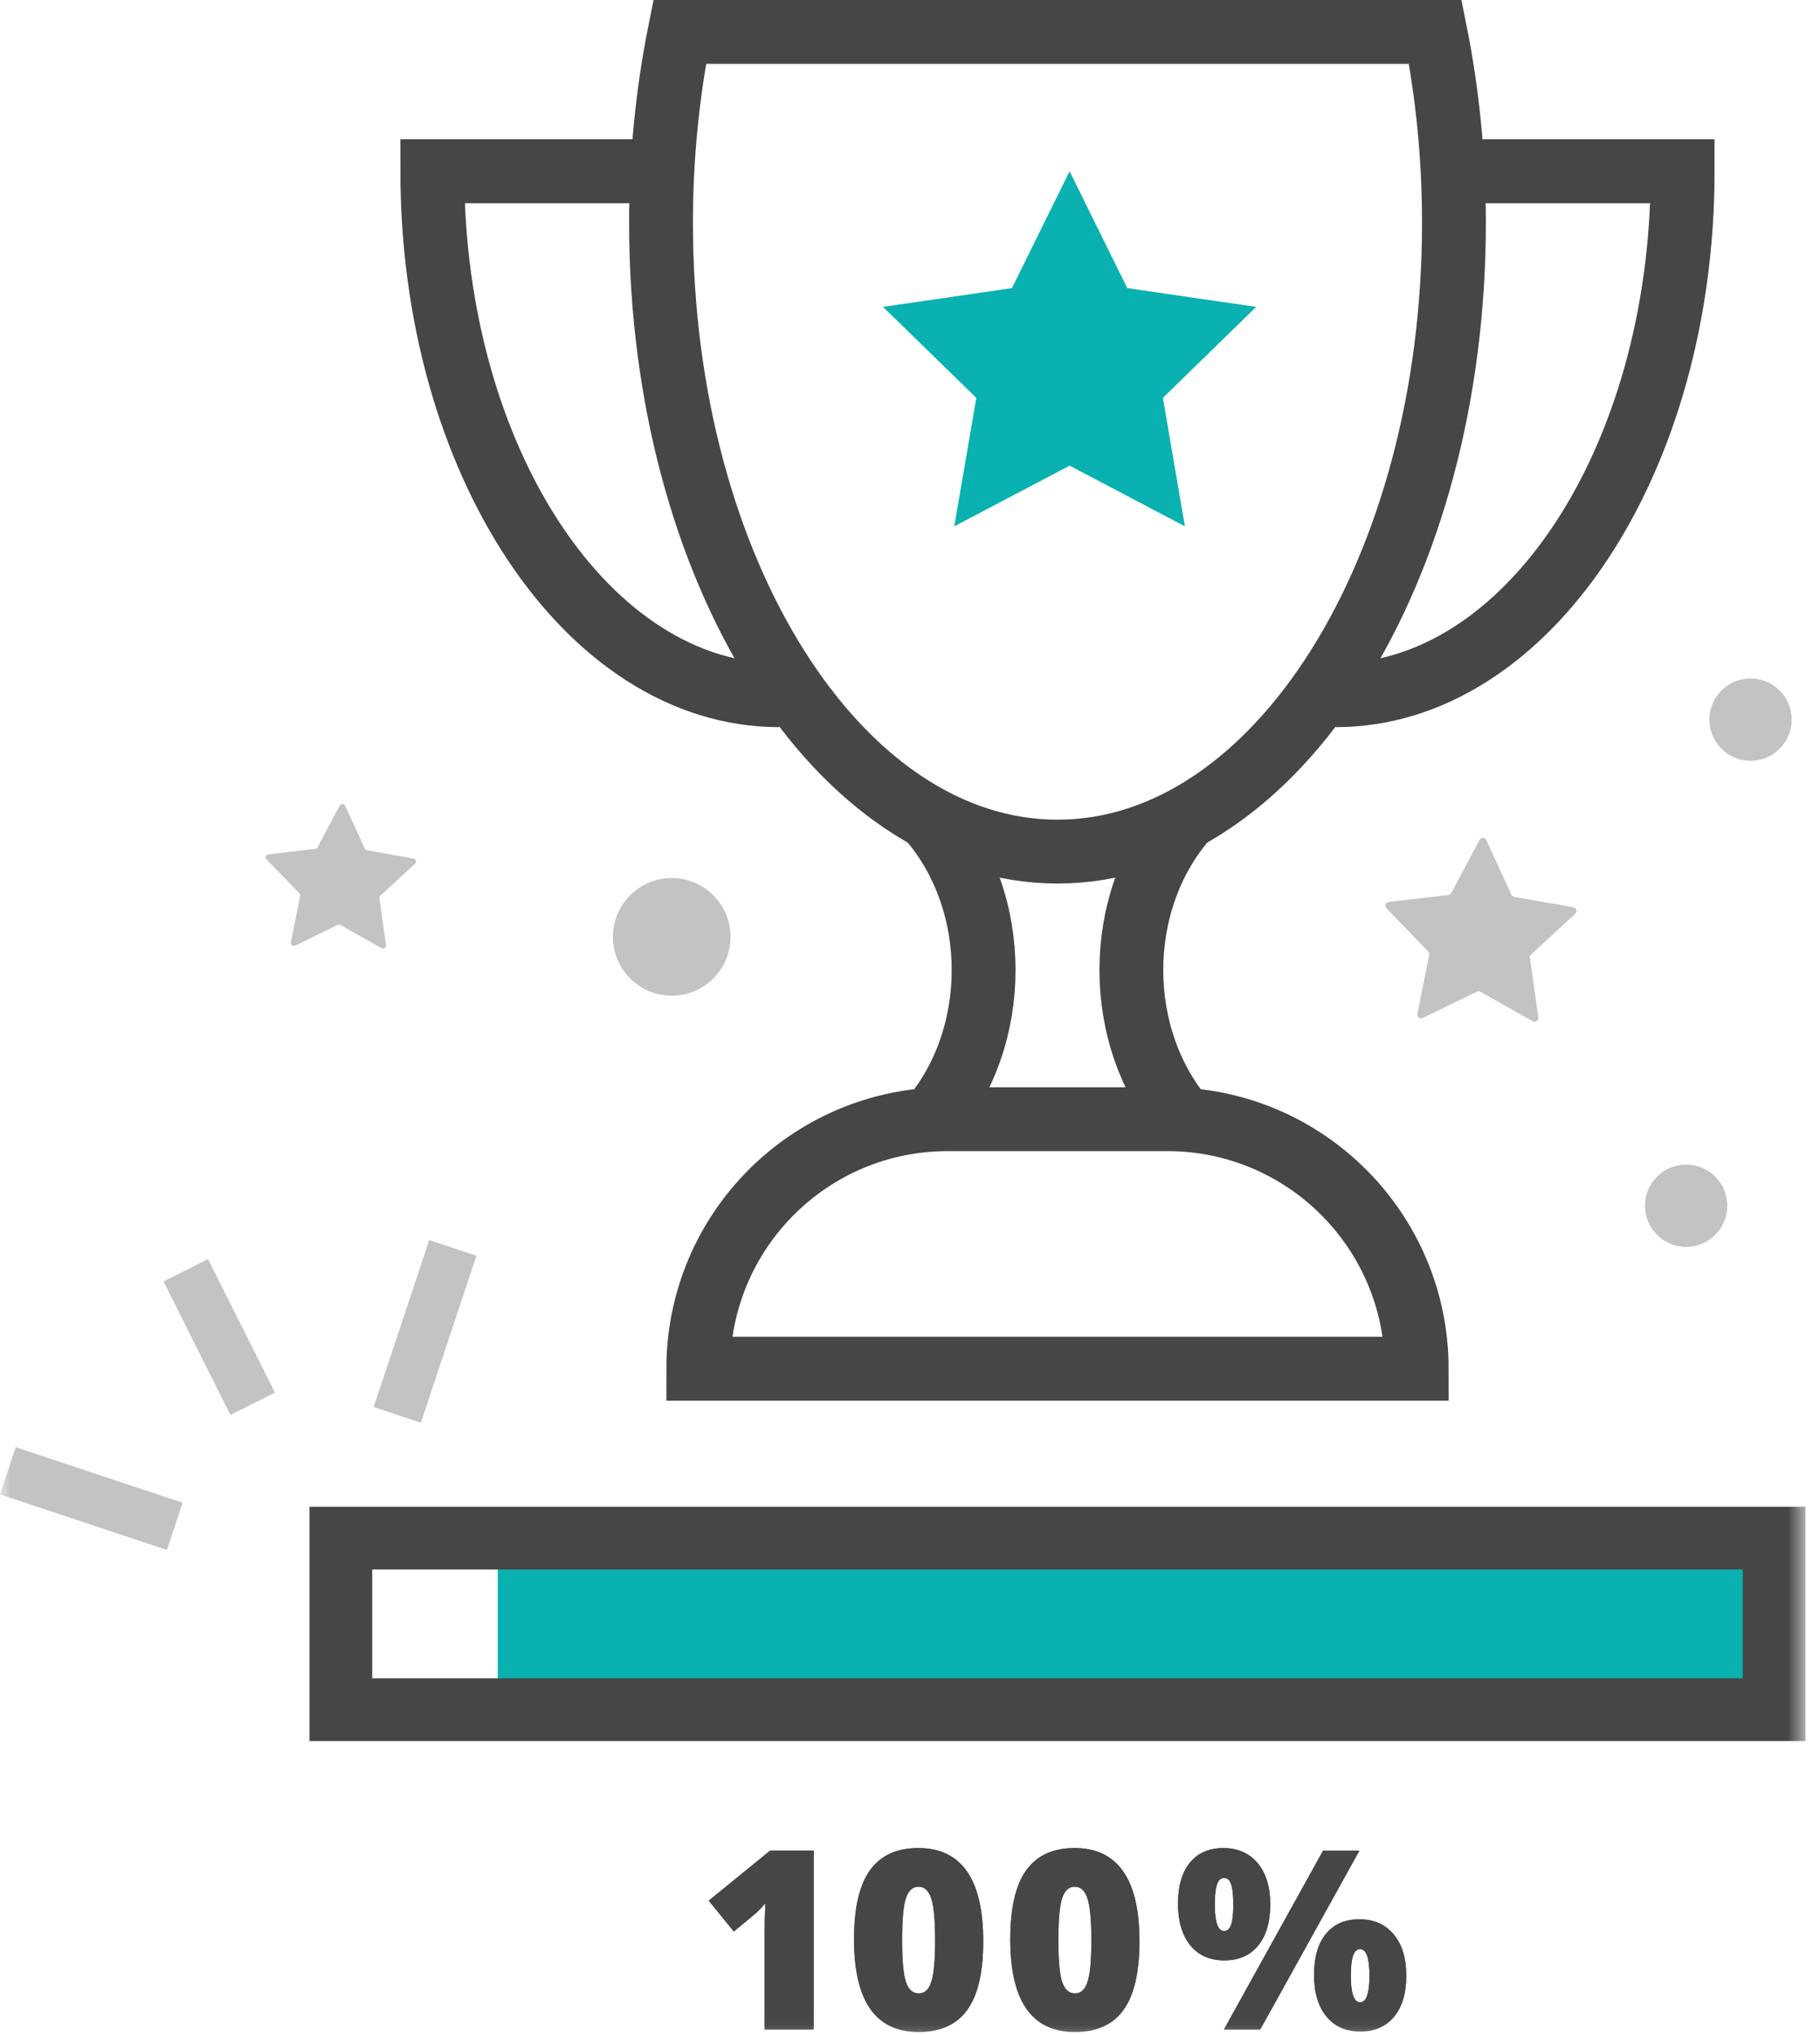
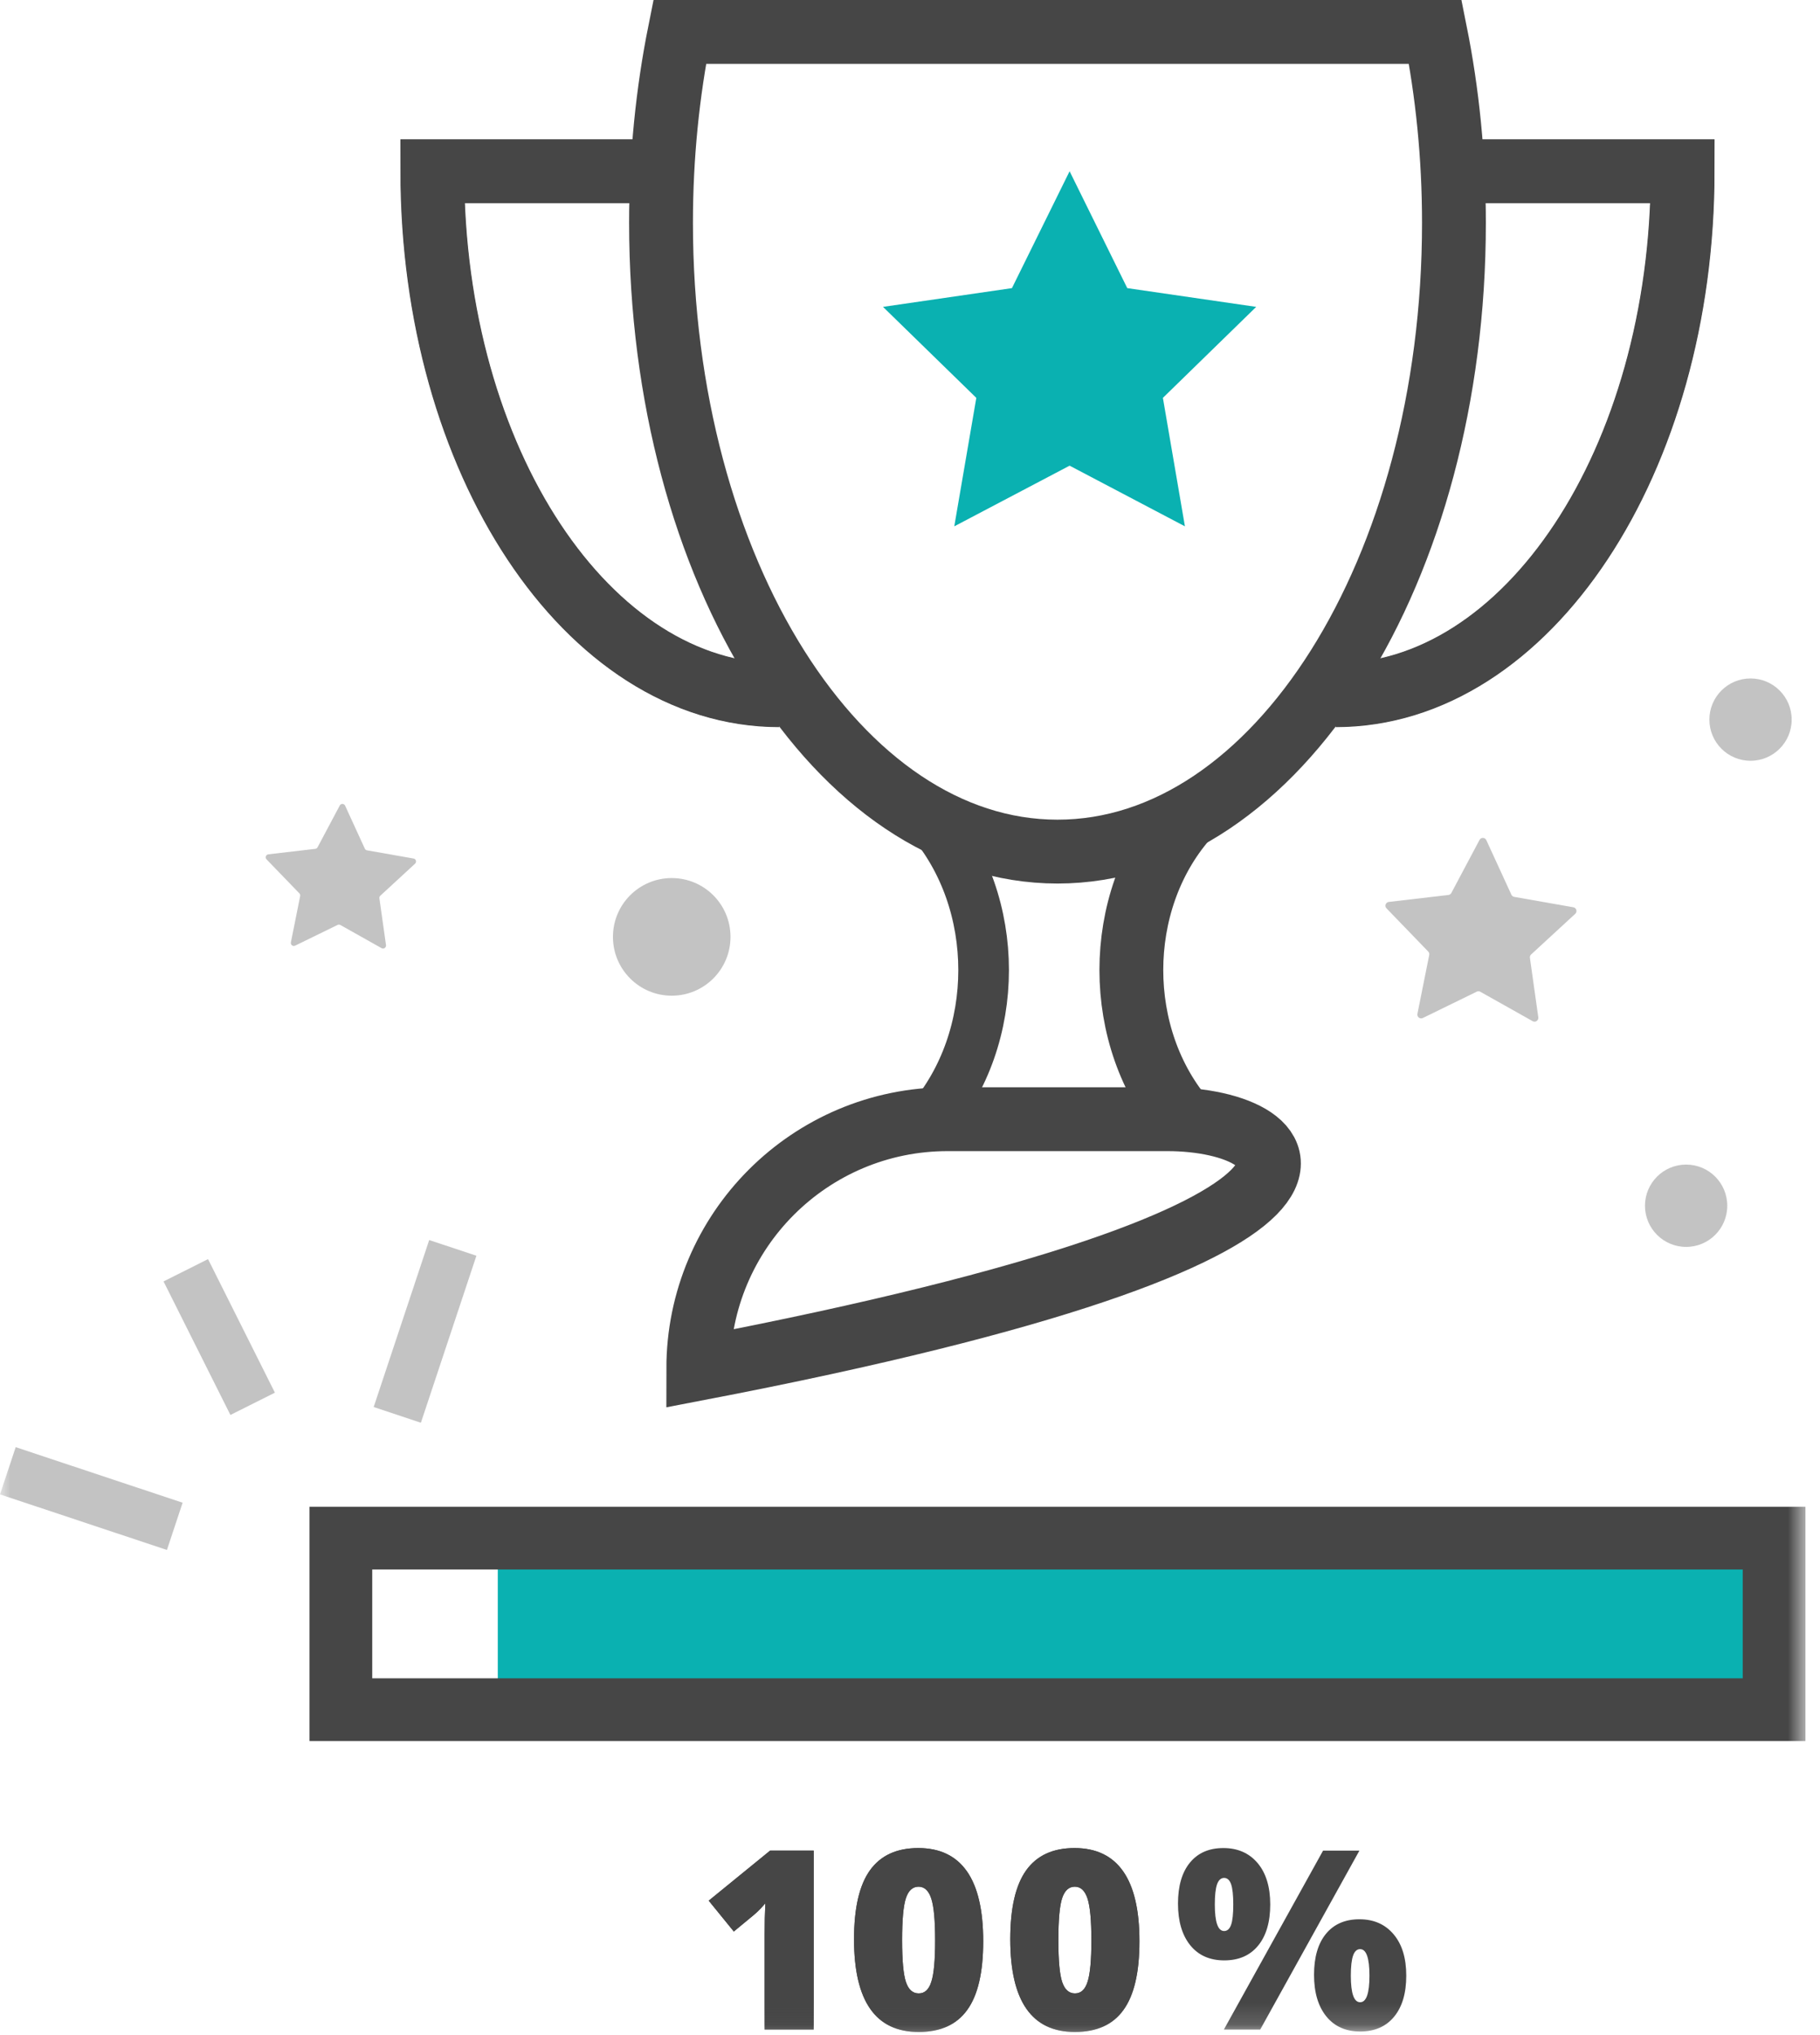
<svg xmlns="http://www.w3.org/2000/svg" xmlns:xlink="http://www.w3.org/1999/xlink" width="85px" height="95px" viewBox="0 0 85 95" version="1.1">
  <title>55F4845D-CFAB-4EA8-9B68-1B9719BC55F3</title>
  <defs>
    <polygon id="path-1" points="0 94.855 84.321 94.855 84.321 0 0 0" />
  </defs>
  <g id="mobile" stroke="none" stroke-width="1" fill="none" fill-rule="evenodd">
    <g id="ashaf-landing-_-new-copy-2" transform="translate(-1073, -1709)">
      <g id="Group-47" transform="translate(1073, 1709)">
        <path d="M17.141,39.694 L19.315,40.077 C19.429,40.096 19.47,40.238 19.385,40.317 L17.763,41.812 C17.729,41.843 17.712,41.889 17.719,41.934 L18.028,44.12 C18.043,44.234 17.921,44.318 17.821,44.261 L15.897,43.18 C15.857,43.158 15.808,43.156 15.767,43.176 L13.784,44.144 C13.68,44.195 13.563,44.105 13.585,43.992 L14.019,41.828 C14.028,41.783 14.015,41.736 13.983,41.704 L12.449,40.117 C12.369,40.034 12.418,39.894 12.534,39.881 L14.725,39.625 C14.771,39.619 14.811,39.591 14.832,39.551 L15.868,37.602 C15.921,37.5 16.07,37.505 16.118,37.609 L17.038,39.615 C17.058,39.657 17.096,39.686 17.141,39.694" id="Fill-1" fill="#C3C3C3" />
        <path d="M34.117,43.734 C34.117,45.251 32.889,46.48 31.372,46.48 C29.855,46.48 28.627,45.251 28.627,43.734 C28.627,42.217 29.855,40.989 31.372,40.989 C32.889,40.989 34.117,42.217 34.117,43.734" id="Fill-3" fill="#C3C3C3" />
        <path d="M70.718,41.867 L73.48,42.352 C73.624,42.377 73.678,42.557 73.57,42.657 L71.507,44.557 C71.464,44.597 71.444,44.656 71.452,44.714 L71.844,47.49 C71.864,47.636 71.709,47.742 71.581,47.67 L69.136,46.297 C69.085,46.267 69.024,46.266 68.971,46.291 L66.45,47.522 C66.319,47.587 66.17,47.471 66.198,47.328 L66.75,44.578 C66.761,44.52 66.744,44.462 66.703,44.419 L64.754,42.403 C64.653,42.297 64.715,42.12 64.862,42.103 L67.647,41.778 C67.704,41.77 67.756,41.736 67.783,41.684 L69.099,39.208 C69.167,39.078 69.356,39.084 69.416,39.218 L70.587,41.766 C70.612,41.819 70.66,41.855 70.718,41.867" id="Fill-5" fill="#C3C3C3" />
        <path d="M83.677,33.592 C83.677,34.654 82.817,35.514 81.756,35.514 C80.695,35.514 79.834,34.654 79.834,33.592 C79.834,32.531 80.695,31.671 81.756,31.671 C82.817,31.671 83.677,32.531 83.677,33.592" id="Fill-7" fill="#C3C3C3" />
        <path d="M80.669,56.286 C80.669,57.347 79.81,58.207 78.748,58.207 C77.687,58.207 76.826,57.347 76.826,56.286 C76.826,55.224 77.687,54.364 78.748,54.364 C79.81,54.364 80.669,55.224 80.669,56.286" id="Fill-9" fill="#C3C3C3" />
        <path d="M31.744,1.49 C31.18,4.303 30.872,7.295 30.872,10.402 C30.872,26.613 39.161,39.754 49.389,39.754 C59.614,39.754 67.904,26.613 67.904,10.402 C67.904,7.295 67.597,4.303 67.032,1.49 L31.744,1.49 Z" id="Stroke-11" stroke="#464646" stroke-width="2.981" />
-         <path d="M32.612,63.891 L66.165,63.891 C66.165,57.459 60.951,52.245 54.519,52.245 L44.258,52.245 C37.826,52.245 32.612,57.459 32.612,63.891 Z" id="Stroke-13" stroke="#464646" stroke-width="2.981" />
+         <path d="M32.612,63.891 C66.165,57.459 60.951,52.245 54.519,52.245 L44.258,52.245 C37.826,52.245 32.612,57.459 32.612,63.891 Z" id="Stroke-13" stroke="#464646" stroke-width="2.981" />
        <path d="M43.407,52.346 C46.782,48.446 46.782,42.123 43.407,38.223" id="Stroke-15" stroke="#464646" stroke-width="2.365" />
        <path d="M55.369,52.346 C51.994,48.446 51.994,42.123 55.369,38.223" id="Stroke-17" stroke="#464646" stroke-width="2.365" />
-         <path d="M43.407,52.346 C46.782,48.446 46.782,42.123 43.407,38.223" id="Stroke-19" stroke="#464646" stroke-width="2.981" />
        <path d="M55.369,52.346 C51.994,48.446 51.994,42.123 55.369,38.223" id="Stroke-21" stroke="#464646" stroke-width="2.981" />
        <path d="M32.129,7.994 L20.191,7.994 C20.191,21.503 27.444,32.453 36.393,32.453" id="Stroke-23" stroke="#464646" stroke-width="2.944" />
        <path d="M32.129,7.994 L20.191,7.994 C20.191,21.503 27.444,32.453 36.393,32.453" id="Stroke-25" stroke="#464646" stroke-width="2.981" />
        <path d="M66.647,7.994 L78.585,7.994 C78.585,21.503 71.332,32.453 62.383,32.453" id="Stroke-27" stroke="#464646" stroke-width="2.944" />
        <path d="M66.647,7.994 L78.585,7.994 C78.585,21.503 71.332,32.453 62.383,32.453" id="Stroke-29" stroke="#464646" stroke-width="2.981" />
        <polygon id="Fill-31" fill="#0AB1B1" points="49.954 7.994 52.647 13.45 58.669 14.325 54.311 18.573 55.34 24.57 49.954 21.738 44.568 24.57 45.597 18.573 41.239 14.325 47.261 13.45" />
        <mask id="mask-2" fill="white">
          <use xlink:href="#path-1" />
        </mask>
        <g id="Clip-34" />
        <polygon id="Fill-33" fill="#0AB1B1" mask="url(#mask-2)" points="23.248 79.11 82.511 79.11 82.511 71.954 23.248 71.954" />
        <polygon id="Stroke-35" stroke="#464646" stroke-width="2.929" mask="url(#mask-2)" points="15.92 79.81 82.856 79.81 82.856 71.801 15.92 71.801" />
        <path d="M38.001,94.742 L35.71,94.742 L35.71,90.32 C35.71,89.782 35.722,89.291 35.744,88.846 C35.58,89.043 35.405,89.222 35.219,89.382 L34.271,90.165 L33.099,88.725 L35.967,86.388 L38.001,86.388 L38.001,94.742 Z" id="Fill-36" fill="#464646" mask="url(#mask-2)" />
        <path d="M43.674,90.576 C43.674,89.647 43.614,88.998 43.494,88.629 C43.374,88.26 43.176,88.073 42.9,88.073 C42.624,88.073 42.427,88.252 42.309,88.608 C42.191,88.965 42.131,89.618 42.131,90.57 C42.131,91.522 42.192,92.175 42.312,92.528 C42.432,92.879 42.63,93.055 42.908,93.055 C43.187,93.055 43.383,92.874 43.497,92.507 C43.615,92.15 43.674,91.505 43.674,90.576 M42.903,94.856 C40.892,94.856 39.886,93.412 39.886,90.525 C39.886,89.07 40.135,87.996 40.632,87.305 C41.129,86.615 41.88,86.269 42.886,86.269 C43.891,86.269 44.648,86.63 45.156,87.353 C45.665,88.078 45.919,89.166 45.919,90.62 C45.919,92.073 45.67,93.141 45.171,93.828 C44.68,94.513 43.923,94.856 42.903,94.856" id="Fill-37" fill="#464646" mask="url(#mask-2)" />
        <path d="M50.971,90.576 C50.971,89.647 50.911,88.998 50.791,88.629 C50.671,88.26 50.473,88.073 50.197,88.073 C49.921,88.073 49.724,88.252 49.606,88.608 C49.488,88.965 49.429,89.618 49.429,90.57 C49.429,91.522 49.489,92.175 49.609,92.528 C49.729,92.879 49.927,93.055 50.205,93.055 C50.484,93.055 50.68,92.874 50.794,92.507 C50.912,92.15 50.971,91.505 50.971,90.576 M50.2,94.856 C48.189,94.856 47.183,93.412 47.183,90.525 C47.183,89.07 47.432,87.996 47.929,87.305 C48.426,86.615 49.177,86.269 50.183,86.269 C51.188,86.269 51.946,86.63 52.453,87.353 C52.962,88.078 53.216,89.166 53.216,90.62 C53.216,92.073 52.967,93.141 52.468,93.828 C51.977,94.513 51.221,94.856 50.2,94.856" id="Fill-38" fill="#464646" mask="url(#mask-2)" />
-         <path d="M63.523,90.988 C63.375,90.988 63.265,91.087 63.195,91.285 C63.124,91.483 63.088,91.798 63.088,92.227 C63.088,93.054 63.234,93.467 63.523,93.467 C63.812,93.467 63.958,93.054 63.958,92.227 C63.958,91.401 63.812,90.988 63.523,90.988 L63.523,90.988 Z M61.37,92.185 C61.37,91.364 61.555,90.727 61.926,90.274 C62.297,89.821 62.819,89.594 63.489,89.594 C64.159,89.594 64.691,89.827 65.085,90.294 C65.48,90.76 65.677,91.404 65.677,92.225 C65.677,93.046 65.487,93.685 65.108,94.144 C64.729,94.603 64.202,94.833 63.526,94.833 C62.85,94.833 62.322,94.596 61.941,94.125 C61.56,93.652 61.37,93.006 61.37,92.185 L61.37,92.185 Z M58.856,94.742 L57.159,94.742 L61.792,86.389 L63.489,86.389 L58.856,94.742 Z M57.496,87.958 C57.427,87.761 57.319,87.663 57.17,87.663 C57.022,87.663 56.913,87.762 56.841,87.96 C56.771,88.158 56.736,88.472 56.736,88.903 C56.736,89.729 56.88,90.142 57.17,90.142 C57.319,90.142 57.427,90.046 57.496,89.851 C57.564,89.657 57.598,89.342 57.598,88.906 C57.598,88.469 57.564,88.153 57.496,87.958 L57.496,87.958 Z M55.016,88.863 C55.016,88.04 55.202,87.402 55.574,86.949 C55.945,86.496 56.465,86.269 57.136,86.269 C57.806,86.269 58.338,86.503 58.733,86.968 C59.127,87.435 59.324,88.08 59.324,88.903 C59.324,89.725 59.135,90.366 58.758,90.825 C58.381,91.284 57.854,91.513 57.176,91.513 C56.498,91.513 55.968,91.277 55.587,90.805 C55.207,90.333 55.016,89.685 55.016,88.863 L55.016,88.863 Z" id="Fill-39" fill="#464646" mask="url(#mask-2)" />
        <path d="M38.001,94.742 L35.71,94.742 L35.71,90.32 C35.71,89.782 35.722,89.291 35.744,88.846 C35.58,89.043 35.405,89.222 35.219,89.382 L34.271,90.165 L33.099,88.725 L35.967,86.388 L38.001,86.388 L38.001,94.742 Z" id="Fill-40" fill="#464646" mask="url(#mask-2)" />
        <path d="M43.674,90.576 C43.674,89.647 43.614,88.998 43.494,88.629 C43.374,88.26 43.176,88.073 42.9,88.073 C42.624,88.073 42.427,88.252 42.309,88.608 C42.191,88.965 42.131,89.618 42.131,90.57 C42.131,91.522 42.192,92.175 42.312,92.528 C42.432,92.879 42.63,93.055 42.908,93.055 C43.187,93.055 43.383,92.874 43.497,92.507 C43.615,92.15 43.674,91.505 43.674,90.576 M42.903,94.856 C40.892,94.856 39.886,93.412 39.886,90.525 C39.886,89.07 40.135,87.996 40.632,87.305 C41.129,86.615 41.88,86.269 42.886,86.269 C43.891,86.269 44.648,86.63 45.156,87.353 C45.665,88.078 45.919,89.166 45.919,90.62 C45.919,92.073 45.67,93.141 45.171,93.828 C44.68,94.513 43.923,94.856 42.903,94.856" id="Fill-41" fill="#464646" mask="url(#mask-2)" />
        <path d="M50.971,90.576 C50.971,89.647 50.911,88.998 50.791,88.629 C50.671,88.26 50.473,88.073 50.197,88.073 C49.921,88.073 49.724,88.252 49.606,88.608 C49.488,88.965 49.429,89.618 49.429,90.57 C49.429,91.522 49.489,92.175 49.609,92.528 C49.729,92.879 49.927,93.055 50.205,93.055 C50.484,93.055 50.68,92.874 50.794,92.507 C50.912,92.15 50.971,91.505 50.971,90.576 M50.2,94.856 C48.189,94.856 47.183,93.412 47.183,90.525 C47.183,89.07 47.432,87.996 47.929,87.305 C48.426,86.615 49.177,86.269 50.183,86.269 C51.188,86.269 51.946,86.63 52.453,87.353 C52.962,88.078 53.216,89.166 53.216,90.62 C53.216,92.073 52.967,93.141 52.468,93.828 C51.977,94.513 51.221,94.856 50.2,94.856" id="Fill-42" fill="#464646" mask="url(#mask-2)" />
        <path d="M63.523,90.988 C63.375,90.988 63.265,91.087 63.195,91.285 C63.124,91.483 63.088,91.798 63.088,92.227 C63.088,93.054 63.234,93.467 63.523,93.467 C63.812,93.467 63.958,93.054 63.958,92.227 C63.958,91.401 63.812,90.988 63.523,90.988 L63.523,90.988 Z M61.37,92.185 C61.37,91.364 61.555,90.727 61.926,90.274 C62.297,89.821 62.819,89.594 63.489,89.594 C64.159,89.594 64.691,89.827 65.085,90.294 C65.48,90.76 65.677,91.404 65.677,92.225 C65.677,93.046 65.487,93.685 65.108,94.144 C64.729,94.603 64.202,94.833 63.526,94.833 C62.85,94.833 62.322,94.596 61.941,94.125 C61.56,93.652 61.37,93.006 61.37,92.185 L61.37,92.185 Z M58.856,94.742 L57.159,94.742 L61.792,86.389 L63.489,86.389 L58.856,94.742 Z M57.496,87.958 C57.427,87.761 57.319,87.663 57.17,87.663 C57.022,87.663 56.913,87.762 56.841,87.96 C56.771,88.158 56.736,88.472 56.736,88.903 C56.736,89.729 56.88,90.142 57.17,90.142 C57.319,90.142 57.427,90.046 57.496,89.851 C57.564,89.657 57.598,89.342 57.598,88.906 C57.598,88.469 57.564,88.153 57.496,87.958 L57.496,87.958 Z M55.016,88.863 C55.016,88.04 55.202,87.402 55.574,86.949 C55.945,86.496 56.465,86.269 57.136,86.269 C57.806,86.269 58.338,86.503 58.733,86.968 C59.127,87.435 59.324,88.08 59.324,88.903 C59.324,89.725 59.135,90.366 58.758,90.825 C58.381,91.284 57.854,91.513 57.176,91.513 C56.498,91.513 55.968,91.277 55.587,90.805 C55.207,90.333 55.016,89.685 55.016,88.863 L55.016,88.863 Z" id="Fill-43" fill="#464646" mask="url(#mask-2)" />
        <polygon id="Fill-44" fill="#C3C3C3" mask="url(#mask-2)" points="7.638 59.818 9.716 58.777 12.839 65.011 10.761 66.052" />
        <polygon id="Fill-45" fill="#C3C3C3" mask="url(#mask-2)" points="17.452 65.682 20.045 57.886 22.25 58.62 19.657 66.415" />
        <polygon id="Fill-46" fill="#C3C3C3" mask="url(#mask-2)" points="0 69.76 0.733 67.555 8.529 70.148 7.796 72.354" />
      </g>
    </g>
  </g>
</svg>